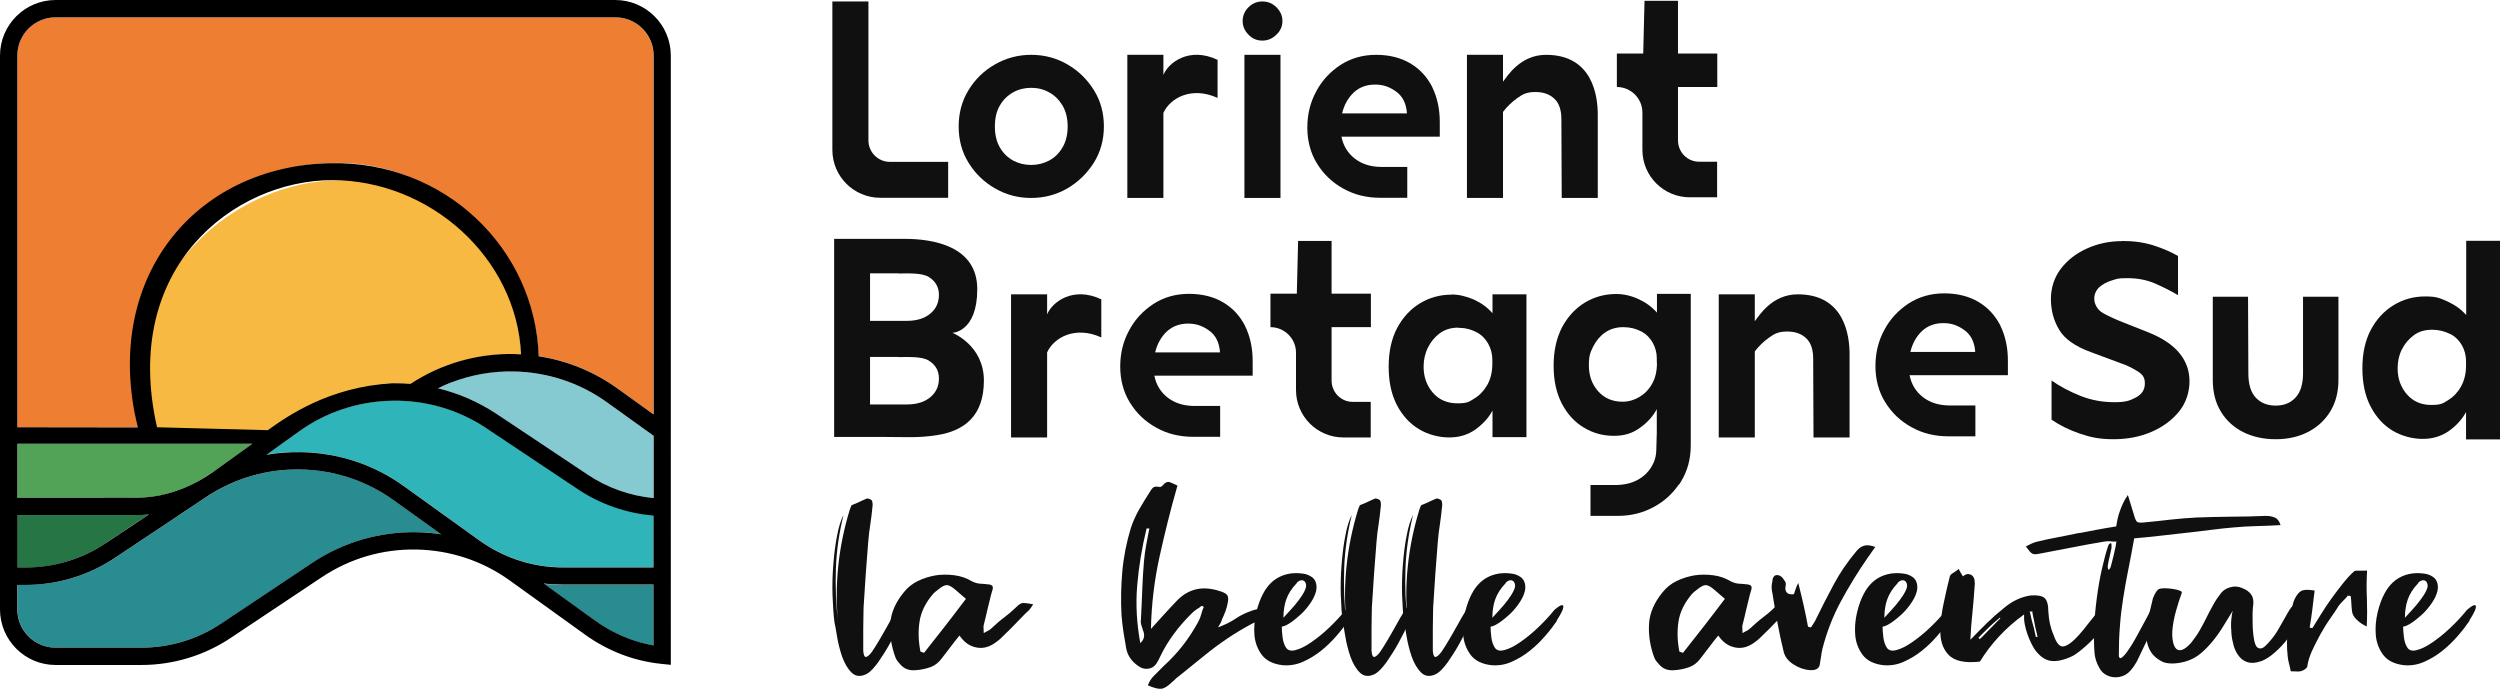
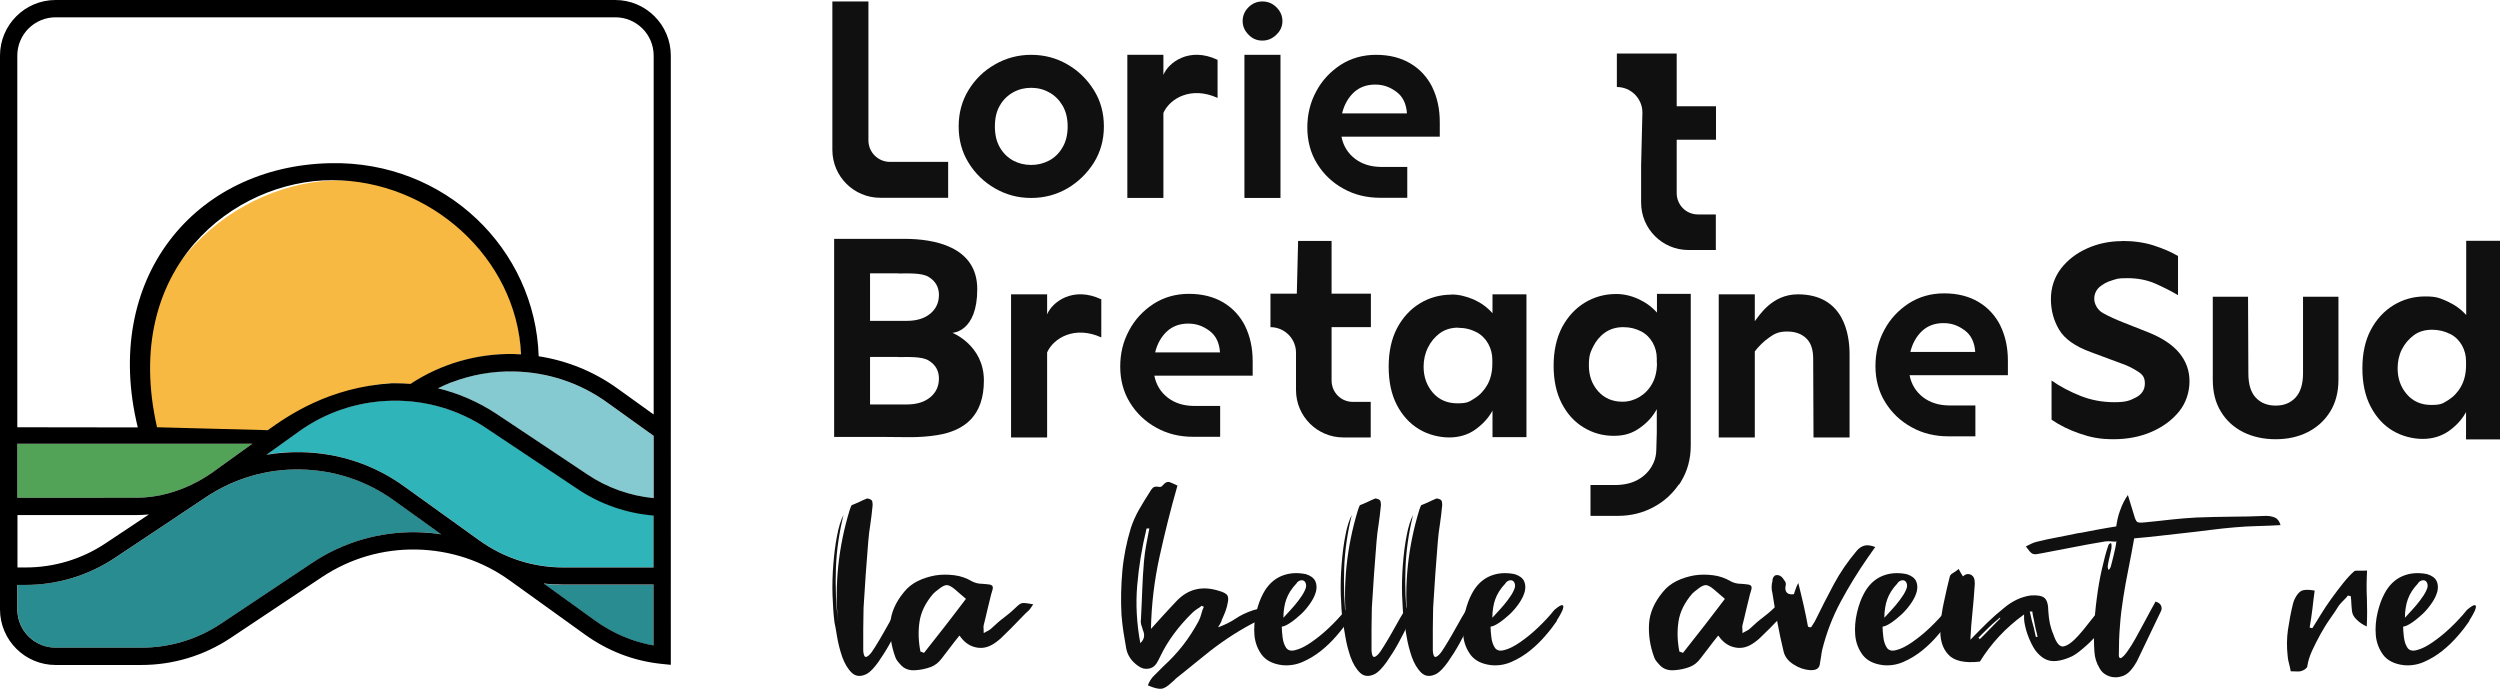
<svg xmlns="http://www.w3.org/2000/svg" version="1.1" viewBox="0 0 1545.9 425.9">
  <defs>
    <style>
      .cls-1 {
        fill: #ee7e32;
      }

      .cls-2 {
        fill: #f8b942;
      }

      .cls-3 {
        fill: #2fb4ba;
      }

      .cls-4 {
        fill: #267545;
      }

      .cls-5 {
        fill: #288c91;
      }

      .cls-6 {
        fill: #52a258;
      }

      .cls-7 {
        fill: #101010;
      }

      .cls-8 {
        fill: #84cad0;
      }
    </style>
  </defs>
  <g>
    <g id="Calque_1">
      <g>
        <g>
          <path class="cls-7" d="M557.2,373.4c1.6-.8,2.6-.6,3.1.6.5,1.2.6,2,.5,2.4-1,2-2.4,5-4.2,9-1.8,4-3.9,8.1-6.2,12.3-2.3,4.2-4.8,8.1-7.3,11.7-2.6,3.6-4.9,6-6.9,7.2-3.8,2-7,1.8-9.5-.6-2.5-2.4-4.4-5.7-5.9-9.8-1.4-4.1-2.5-8.3-3.2-12.6-.7-4.3-1.2-7.2-1.6-8.8-.6-4.9-1-10.5-1.2-16.8-.2-6.4,0-12.7.5-19s1.2-12.2,2.3-17.7c1-5.5,2.4-9.8,4-12.9-2.7,11-4.3,21.9-4.7,32.9-.4,11,0,22.1,1.3,33.5-2.2-23.3.2-46.4,7.2-69.4.2-.7.4-1.2.6-1.7.2-.5.4-.9.6-1.3,1.8-.7,3.4-1.4,4.9-2.1,1.5-.7,3.1-1.5,4.7-2.1,1.9.3,3,.9,3.2,1.9.2,1,.3,2.1.1,3.3-.3,3.5-.8,7.1-1.3,10.7-.6,3.6-1,7.1-1.3,10.7-1.1,13.4-2.1,27.1-2.9,41,0,1.8,0,3.8-.1,6.1,0,2.3-.1,4.7-.1,7.1v13.4c.2,2.7.8,4,1.8,3.8,1-.2,2.2-1.3,3.6-3.2,1.4-2,2.9-4.5,4.7-7.5,1.8-3,3.5-6.1,5.2-9.1s3.2-5.8,4.7-8.1c1.4-2.4,2.6-3.9,3.6-4.6Z" />
          <path class="cls-7" d="M593.2,393.1c-2.1,2.6-4,5-5.7,7.3-1.8,2.3-3.5,4.6-5.3,6.9-1.8,2.4-4,4.2-6.8,5.2-2.8,1-5.8,1.7-9,1.9-4.2.4-7.4-.8-9.8-3.7-.6-.7-1.2-1.3-1.7-2-.5-.7-.9-1.4-1.2-2.2-2.6-7-3.6-13.9-3.2-20.7.4-6.8,3.2-13.3,8.5-19.7,2.2-2.8,5.1-5.1,8.5-6.8,3.4-1.7,7.1-2.8,10.9-3.5,3.8-.6,7.7-.6,11.7-.1,4,.5,7.6,1.8,10.8,3.7,2.1,1.1,4.2,1.6,6.5,1.6,1.8.1,3.1.3,4.1.4,1,.1,1.6.4,2,.8.4.4.5,1,.4,1.8-.2.8-.5,2-1,3.5-.8,3.1-1.6,6.3-2.3,9.4-.7,3.2-1.5,6.4-2.3,9.6-.2.7-.2,1.4-.1,2.1,0,.7.1,1.7.1,2.9,1.1-.7,2.1-1.2,2.9-1.6.8-.4,1.4-.9,1.9-1.4,1.6-1.5,3-2.7,4.2-3.8,1.2-1,2.4-2,3.5-2.8,1.1-.9,2.2-1.8,3.4-2.7,1.1-.9,2.5-2.2,4.1-3.7,1.6-1.6,2.9-2.5,4-2.6,1-.1,3.2.1,6.6.8-.5.7-.9,1.3-1.3,1.9-.4.6-.8,1.2-1.3,1.7-1.8,1.6-3.2,3-4.4,4.3-1.2,1.2-2.4,2.4-3.5,3.6-1.1,1.2-2.3,2.3-3.5,3.6-1.2,1.2-2.7,2.6-4.4,4.3-1.9,2-4,3.7-6.2,5.1-3.7,2.3-7.4,3-11.3,2-3.8-.9-7-3.3-9.6-7.1ZM569.2,402.9c.3.1.7.3,1.1.4.4.1.8.3,1.1.4,4.5-5.7,8.9-11.3,13.2-16.8,4.3-5.5,8.5-11.1,12.7-16.6-1.3-1.1-2.4-2.1-3.5-3-1-.9-2-1.8-3-2.6-2.2-1.9-4-2.9-5.3-2.9-1.3,0-3,.8-5.3,2.7-1.1.8-2.2,1.7-3.1,2.6-4.8,5.6-7.6,11.3-8.5,17.3-.9,6-.7,12.2.6,18.7Z" />
          <path class="cls-7" d="M728,300.6c-4.2,14.6-7.8,29.2-11,43.7-3.2,14.6-5,29.4-5.3,44.6,2.6-2.8,5.1-5.7,7.7-8.5,2.6-2.8,5.2-5.7,7.9-8.5,7.2-7.7,16-9.9,26.6-6.5,2.4.7,4,1.5,4.8,2.4.8.9,1,2.6.5,4.9-.3,1.8-.8,3.5-1.4,5.2-.6,1.7-1.4,3.4-2.2,5.2-.3,1.1-.6,1.8-.8,2.1-.2.3-.8,1.3-1.6,2.7,4.2-1.5,7.8-3.3,10.9-5.4,3.1-2.1,6.7-3.8,10.9-5.2,1.3-.4,2.8-.7,4.4-1,1.7-.3,3.3-.4,4.8-.3,1.5,0,2.8.3,4,.8,1.1.5,1.8,1.1,2.2,1.9-.8.4-1.5.7-2,.9-.6.2-1.1.4-1.6.7-5.8,2-11.3,4.5-16.5,7.5-5.3,3-10.3,6.2-15.1,9.6-4.8,3.4-9.5,7.1-14.1,10.9-4.6,3.8-9.3,7.5-13.9,11.2-.5.5-1,1-1.4,1.4-.5.4-1,.8-1.4,1.2-2.4,2.3-4.5,3.6-6.3,3.8-1.8.2-4.6-.5-8.3-2.1.8-2.3,2.1-4.4,4-6.2,1.8-1.8,3.7-3.7,5.6-5.6,4.5-4.1,8.5-8.4,12.1-13,3.6-4.6,6.7-9.5,9.5-14.6.8-1.5,1.4-3,1.8-4.6.4-1.6.9-3.1,1.6-4.6l-1.4-.6c-.8.7-1.7,1.4-2.8,2-1,.7-2,1.4-2.8,2.2-8.6,8.4-15.3,17.4-19.9,27-.8,1.8-1.6,3.2-2.4,4.5-1.3,1.9-3,3-5.2,3.2-2.2.3-4.2-.3-6.2-1.8-4-2.8-6.5-6.4-7.3-10.8-.6-3.4-1.2-6.8-1.7-10.1s-.9-6.8-1.2-10.4c-.5-9.1-.3-18.1.5-27.1.8-9,2.6-18,5.3-26.9,1.3-3.9,3-7.7,5.1-11.4s4.3-7.2,6.6-10.8c.5-.9,1.1-1.8,1.8-2.5.7-.7,1.9-1,3.5-.7,1.1.3,2,0,2.6-.8,1.6-1.9,3.1-2.6,4.6-2,1.4.5,3,1.3,4.8,2.2ZM705.2,397.6c1.3-1.2,2-2.5,2.2-3.8.2-1.3,0-2.7-.7-4.2-.3-1.1-.6-2.2-1-3.2-.3-1.1-.4-2.2-.2-3.2.3-6.1.6-12.1.8-18.1.2-6,.6-12,1.1-18.1.3-3.5.8-6.9,1.4-10.2.6-3.3,1.3-6.7,1.9-10h-1.7c-2.9,11.8-4.8,23.5-5.8,35.2-1,11.7-.3,23.6,1.9,35.6Z" />
          <path class="cls-7" d="M833.7,383.8c-1.9,2.8-4.3,6-7.2,9.3-2.9,3.4-6.1,6.5-9.6,9.3-3.5,2.8-7.3,5.1-11.4,6.9-4.1,1.8-8.3,2.4-12.6,2-5.7-.7-9.9-2.8-12.6-6.3-2.6-3.5-4.2-7.6-4.6-12.2-.4-4.6,0-9.3,1.1-14,1.1-4.7,2.6-8.7,4.3-11.8,2.7-5.1,6.4-8.7,11-10.7,4.6-2,9.7-2.4,15.3-1.3,3,.9,5,2.4,5.9,4.3.9,1.9,1,4,.5,6.3-.6,2.3-1.7,4.7-3.4,7.2-1.7,2.5-3.6,4.8-5.7,6.8-2.2,2-4.3,3.8-6.5,5.3-2.2,1.5-4,2.4-5.6,2.6,0,1.9.2,4.1.5,6.6.3,2.5,1,4.5,1.9,6,1.1,2,3.1,2.7,6,1.9,2.9-.7,6.1-2.3,9.6-4.7,3.5-2.4,7.2-5.3,11-8.9,3.8-3.6,7.3-7.3,10.5-11.3,2.4-2,4-3,4.7-2.9.7,0,1,.6.7,1.7-.2,1.1-.8,2.4-1.7,4-.9,1.6-1.6,2.8-2.3,3.8ZM802,360.4c-1.8,1.9-3.2,3.7-4.2,5.3-1,1.6-1.8,3.2-2.4,4.9-.6,1.6-1,3.3-1.3,5.2-.3,1.8-.5,3.9-.5,6.2,1.1-1.2,2.6-2.8,4.4-4.8,1.8-2,3.6-4,5.1-6.1,1.6-2.1,2.9-4.1,3.8-6.1,1-2,1-3.6.2-5-.5-.8-1.2-1.2-2.2-1.2s-2,.5-3.1,1.6Z" />
          <path class="cls-7" d="M871.5,373.4c1.6-.8,2.6-.6,3.1.6.5,1.2.6,2,.5,2.4-1,2-2.4,5-4.2,9-1.8,4-3.9,8.1-6.2,12.3-2.3,4.2-4.8,8.1-7.3,11.7-2.6,3.6-4.9,6-6.9,7.2-3.8,2-7,1.8-9.5-.6-2.5-2.4-4.4-5.7-5.9-9.8-1.4-4.1-2.5-8.3-3.2-12.6-.7-4.3-1.2-7.2-1.6-8.8-.6-4.9-1-10.5-1.2-16.8-.2-6.4,0-12.7.5-19,.5-6.3,1.2-12.2,2.3-17.7,1-5.5,2.4-9.8,4-12.9-2.7,11-4.3,21.9-4.7,32.9-.4,11,0,22.1,1.3,33.5-2.2-23.3.2-46.4,7.2-69.4.2-.7.4-1.2.6-1.7.2-.5.4-.9.6-1.3,1.8-.7,3.4-1.4,4.9-2.1,1.5-.7,3.1-1.5,4.7-2.1,1.9.3,3,.9,3.2,1.9.2,1,.3,2.1.1,3.3-.3,3.5-.8,7.1-1.3,10.7-.6,3.6-1,7.1-1.3,10.7-1.1,13.4-2.1,27.1-2.9,41,0,1.8,0,3.8-.1,6.1,0,2.3-.1,4.7-.1,7.1v13.4c.2,2.7.8,4,1.8,3.8,1-.2,2.2-1.3,3.6-3.2,1.4-2,2.9-4.5,4.7-7.5,1.8-3,3.5-6.1,5.2-9.1s3.2-5.8,4.7-8.1c1.4-2.4,2.6-3.9,3.6-4.6Z" />
          <path class="cls-7" d="M909.4,373.4c1.6-.8,2.6-.6,3.1.6.5,1.2.6,2,.5,2.4-1,2-2.4,5-4.2,9-1.8,4-3.9,8.1-6.2,12.3-2.3,4.2-4.8,8.1-7.3,11.7-2.6,3.6-4.9,6-6.9,7.2-3.8,2-7,1.8-9.5-.6-2.5-2.4-4.4-5.7-5.9-9.8-1.4-4.1-2.5-8.3-3.2-12.6-.7-4.3-1.2-7.2-1.6-8.8-.6-4.9-1-10.5-1.2-16.8-.2-6.4,0-12.7.5-19,.5-6.3,1.2-12.2,2.3-17.7,1-5.5,2.4-9.8,4-12.9-2.7,11-4.3,21.9-4.7,32.9-.4,11,0,22.1,1.3,33.5-2.2-23.3.2-46.4,7.2-69.4.2-.7.4-1.2.6-1.7.2-.5.4-.9.6-1.3,1.8-.7,3.4-1.4,4.9-2.1,1.5-.7,3.1-1.5,4.7-2.1,1.9.3,3,.9,3.2,1.9.2,1,.3,2.1.1,3.3-.3,3.5-.8,7.1-1.3,10.7-.6,3.6-1,7.1-1.3,10.7-1.1,13.4-2.1,27.1-2.9,41,0,1.8,0,3.8-.1,6.1,0,2.3-.1,4.7-.1,7.1v13.4c.2,2.7.8,4,1.8,3.8,1-.2,2.2-1.3,3.6-3.2,1.4-2,2.9-4.5,4.7-7.5,1.8-3,3.5-6.1,5.2-9.1s3.2-5.8,4.7-8.1c1.4-2.4,2.6-3.9,3.6-4.6Z" />
          <path class="cls-7" d="M962.8,383.8c-1.9,2.8-4.3,6-7.2,9.3-2.9,3.4-6.1,6.5-9.6,9.3-3.5,2.8-7.3,5.1-11.4,6.9-4.1,1.8-8.3,2.4-12.6,2-5.7-.7-9.9-2.8-12.6-6.3-2.6-3.5-4.2-7.6-4.6-12.2-.4-4.6,0-9.3,1.1-14,1.1-4.7,2.6-8.7,4.3-11.8,2.7-5.1,6.4-8.7,11-10.7,4.6-2,9.7-2.4,15.3-1.3,3,.9,5,2.4,5.9,4.3.9,1.9,1,4,.5,6.3-.6,2.3-1.7,4.7-3.4,7.2-1.7,2.5-3.6,4.8-5.7,6.8-2.2,2-4.3,3.8-6.5,5.3-2.2,1.5-4,2.4-5.6,2.6,0,1.9.2,4.1.5,6.6.3,2.5,1,4.5,1.9,6,1.1,2,3.1,2.7,6,1.9,2.9-.7,6.1-2.3,9.6-4.7,3.5-2.4,7.2-5.3,11-8.9,3.8-3.6,7.3-7.3,10.5-11.3,2.4-2,4-3,4.7-2.9.7,0,1,.6.7,1.7-.2,1.1-.8,2.4-1.7,4-.9,1.6-1.6,2.8-2.3,3.8ZM931.2,360.4c-1.8,1.9-3.2,3.7-4.2,5.3-1,1.6-1.8,3.2-2.4,4.9-.6,1.6-1,3.3-1.3,5.2-.3,1.8-.5,3.9-.5,6.2,1.1-1.2,2.6-2.8,4.4-4.8,1.8-2,3.6-4,5.1-6.1,1.6-2.1,2.9-4.1,3.8-6.1,1-2,1-3.6.2-5-.5-.8-1.2-1.2-2.2-1.2s-2,.5-3.1,1.6Z" />
          <path class="cls-7" d="M1062.4,393.1c-2.1,2.6-4,5-5.7,7.3-1.8,2.3-3.5,4.6-5.3,6.9-1.8,2.4-4,4.2-6.8,5.2-2.8,1-5.8,1.7-9,1.9-4.2.4-7.4-.8-9.8-3.7-.6-.7-1.2-1.3-1.7-2-.5-.7-.9-1.4-1.2-2.2-2.6-7-3.6-13.9-3.2-20.7.4-6.8,3.2-13.3,8.5-19.7,2.2-2.8,5.1-5.1,8.5-6.8,3.4-1.7,7.1-2.8,10.9-3.5,3.8-.6,7.7-.6,11.7-.1,4,.5,7.6,1.8,10.8,3.7,2.1,1.1,4.2,1.6,6.5,1.6,1.8.1,3.1.3,4.1.4,1,.1,1.6.4,2,.8.4.4.5,1,.4,1.8-.2.8-.5,2-1,3.5-.8,3.1-1.6,6.3-2.3,9.4-.7,3.2-1.5,6.4-2.3,9.6-.2.7-.2,1.4-.1,2.1,0,.7.1,1.7.1,2.9,1.1-.7,2.1-1.2,2.9-1.6.8-.4,1.4-.9,1.9-1.4,1.6-1.5,3-2.7,4.2-3.8,1.2-1,2.4-2,3.5-2.8,1.1-.9,2.2-1.8,3.4-2.7,1.1-.9,2.5-2.2,4.1-3.7,1.6-1.6,2.9-2.5,4-2.6,1-.1,3.2.1,6.6.8-.5.7-.9,1.3-1.3,1.9-.4.6-.8,1.2-1.3,1.7-1.8,1.6-3.2,3-4.4,4.3-1.2,1.2-2.4,2.4-3.5,3.6-1.1,1.2-2.3,2.3-3.5,3.6-1.2,1.2-2.7,2.6-4.4,4.3-1.9,2-4,3.7-6.2,5.1-3.7,2.3-7.4,3-11.3,2-3.8-.9-7-3.3-9.6-7.1ZM1038.5,402.9c.3.1.7.3,1.1.4.4.1.8.3,1.1.4,4.5-5.7,8.9-11.3,13.2-16.8,4.3-5.5,8.5-11.1,12.7-16.6-1.3-1.1-2.4-2.1-3.5-3-1-.9-2-1.8-3-2.6-2.2-1.9-4-2.9-5.3-2.9-1.3,0-3,.8-5.3,2.7-1.1.8-2.2,1.7-3.1,2.6-4.8,5.6-7.6,11.3-8.5,17.3-.9,6-.7,12.2.6,18.7Z" />
          <path class="cls-7" d="M1159.4,338.5c-.8,1.1-1.5,2.1-2.2,3.1-.6,1-1.3,1.9-1.9,2.7-6.4,9.2-12.1,18.5-17.1,27.8-5,9.3-8.8,19.2-11.4,29.6-.3,1.5-.6,2.9-.7,4.2-.2,1.3-.4,2.7-.7,4.2-.2,3.1-2.2,4.5-6.2,4.3-3.7-.3-7.1-1.5-10.4-3.7-3.3-2.2-5.2-4.8-5.9-7.9-1.4-5.8-2.7-11.7-3.8-17.8-1.1-6-2.2-12.1-3.1-18.2-.3-1.1-.5-2.3-.5-3.7s.2-2.6.5-3.7c0-1.2.3-2.2,1-3,.6-.8,1.7-1,3.1-.6.8.3,1.6.8,2.3,1.7.7.9,1.2,1.7,1.6,2.3.3.7.4,1.4.2,2.2-.2.8-.2,1.6-.2,2.2.3,2.6,2.1,3.7,5.3,3.2.3-.9.6-2,1-3,.3-1.1.9-2.4,1.7-3.9,1.3,5.1,2.4,9.9,3.4,14.2,1,4.3,1.8,8.6,2.6,12.8.5.3,1.1.4,1.9.4.5-.8,1-1.6,1.4-2.2.5-.7.9-1.4,1.2-2,3.7-7.6,7.5-15,11.4-22.3,3.9-7.3,8.7-14.3,14.3-20.9,1.4-1.6,3-2.7,4.7-3.1,1.7-.5,4-.2,6.8.9Z" />
          <path class="cls-7" d="M1205.2,383.8c-1.9,2.8-4.3,6-7.2,9.3-2.9,3.4-6.1,6.5-9.6,9.3-3.5,2.8-7.3,5.1-11.4,6.9-4.1,1.8-8.3,2.4-12.6,2-5.7-.7-9.9-2.8-12.6-6.3-2.6-3.5-4.2-7.6-4.6-12.2-.4-4.6,0-9.3,1.1-14,1.1-4.7,2.6-8.7,4.3-11.8,2.7-5.1,6.4-8.7,11-10.7,4.6-2,9.7-2.4,15.3-1.3,3,.9,5,2.4,5.9,4.3.9,1.9,1,4,.5,6.3-.6,2.3-1.7,4.7-3.4,7.2-1.7,2.5-3.6,4.8-5.7,6.8-2.2,2-4.3,3.8-6.5,5.3-2.2,1.5-4,2.4-5.6,2.6,0,1.9.2,4.1.5,6.6.3,2.5,1,4.5,1.9,6,1.1,2,3.1,2.7,6,1.9,2.9-.7,6.1-2.3,9.6-4.7,3.5-2.4,7.2-5.3,11-8.9,3.8-3.6,7.3-7.3,10.5-11.3,2.4-2,4-3,4.7-2.9.7,0,1,.6.7,1.7-.2,1.1-.8,2.4-1.7,4-.9,1.6-1.6,2.8-2.3,3.8ZM1173.6,360.4c-1.8,1.9-3.2,3.7-4.2,5.3-1,1.6-1.8,3.2-2.4,4.9-.6,1.6-1,3.3-1.3,5.2-.3,1.8-.5,3.9-.5,6.2,1.1-1.2,2.6-2.8,4.4-4.8,1.8-2,3.6-4,5.1-6.1,1.6-2.1,2.9-4.1,3.8-6.1,1-2,1-3.6.2-5-.5-.8-1.2-1.2-2.2-1.2s-2,.5-3.1,1.6Z" />
          <path class="cls-7" d="M1251.4,380.1c-11.2,8.1-20.2,17.8-27.1,29-9.4,1.1-16-.4-19.6-4.4-3.7-4-5.3-9.6-4.8-16.9.3-5.3,1-10.6,2.2-15.8,1.1-5.3,2.3-10.5,3.6-15.6.2-.7.8-1.4,2-2.1,1.2-.7,2.4-1.6,3.5-2.5.3.7.7,1.5,1.2,2.3.5.9,1,1.7,1.4,2.3,1.3-1.1,2.4-1.6,3.5-1.4,1,.1,1.8.5,2.3,1,.8.7,1.3,1.7,1.4,3,.2,1.4.2,2.6,0,3.9-.3,5.1-.8,10.4-1.3,15.6-.6,5.3-1,11-1.3,17.1,3.7-3.8,7.1-7.3,10.4-10.5,3.3-3.2,6.7-6.2,10.2-9,5.3-4.5,10.9-7.1,16.8-7.9,4.2-.3,7,.3,8.5,1.6,1.5,1.4,2.3,4.1,2.3,8.3.2,2.8.5,5.4,1,7.6.5,2.2,1.2,4.5,2.2,6.8,1.8,5.3,3.9,7.7,6.3,7.2,2.5-.5,5.5-2.7,9.2-6.8,2.1-2.3,4.1-4.8,6.1-7.4,2-2.6,4-5.1,5.9-7.4.8-.9,1.7-1.9,2.8-2.9,1-1,2.1-1.7,3.1-2.1,1-.4,2-.4,3,0,1,.4,1.9,1.4,2.9,3-1,2.3-2.6,5-5,8s-5,6.1-7.8,9c-2.8,3-5.6,5.7-8.4,8-2.8,2.4-5.1,4-6.8,4.8-5,2.3-9.2,3.2-12.7,2.8-3.5-.4-6.8-2.6-9.8-6.5-.8-1.1-1.6-2.5-2.5-4.3-.9-1.8-1.7-3.7-2.4-5.7-.7-2-1.3-4.1-1.7-6.3-.4-2.2-.5-4.1-.4-5.9ZM1223.1,394.5c.6,0,1,.3,1,.8.2-.1.9-.8,2.2-2.1,1.3-1.3,2.6-2.7,4.1-4.2,1.4-1.5,2.8-2.9,4.1-4.2,1.3-1.3,2.1-2.1,2.4-2.3-.2-.1-.2-.3-.1-.4,0-.1,0-.2-.1-.2-.3.3-1.2,1-2.5,2.1-1.4,1.2-2.8,2.4-4.3,3.9-1.5,1.4-2.9,2.8-4.2,4.1-1.3,1.3-2.1,2.1-2.4,2.5ZM1256.7,378.1c-.3,0-.6,0-.8.1-.2,0-.5,0-.8-.1.2.5.4,1.6.7,3,.3,1.5.7,3.1,1.2,4.8.5,1.7.9,3.3,1.2,4.9.3,1.6.6,2.6.7,3.1.2,0,.3,0,.4-.1,0,0,.3,0,.6.1,0-.5-.2-1.6-.6-3-.4-1.5-.8-3.1-1.1-4.8-.3-1.7-.6-3.3-1-4.9-.3-1.6-.5-2.6-.5-3.1Z" />
          <path class="cls-7" d="M1309.1,334.9c-1.8,0-3.2,0-4.4-.2-1.2-.1-2.4,0-3.5.2-6.5,1.1-13,2.2-19.3,3.5-6.3,1.2-12.7,2.4-19.3,3.7-1.4.3-2.6.5-3.4.6-.8.1-1.5,0-2.2-.2-.6-.3-1.3-.8-1.9-1.5-.6-.7-1.4-1.8-2.4-3.1,1.1-.5,2.2-1.1,3.2-1.6,1-.5,2.1-.9,3.2-1.2,4.3-1.1,8.6-2,12.9-2.8,4.3-.8,8.6-1.7,12.9-2.6,1.3-.1,2.9-.4,4.8-.8s4-.8,6.2-1.2c2.2-.4,4.5-.8,6.7-1.2,2.2-.4,4.2-.7,6-1,.2-1.2.4-2.7.8-4.5.4-1.8.9-3.6,1.6-5.4.6-1.8,1.4-3.6,2.2-5.2.8-1.6,1.7-3,2.6-4.3l3.8,12.4c.6,2.3,1.3,3.7,1.9,4.2.6.5,2.2.6,4.8.3,5.4-.5,10.8-1.1,16-1.7,5.3-.6,10.6-1,16-1.3,7.2-.3,14.3-.4,21.4-.5,7.1,0,14.3-.2,21.4-.5,2.2,0,4.2.4,5.7,1.1,1.6.7,2.7,2.3,3.4,4.6-4.8.3-9.6.5-14.4.6-4.8.1-9.5.4-14.1.8-4.6.4-9.6.9-14.9,1.6-5.3.7-10.6,1.3-16,1.9-5.4.6-10.8,1.2-16,1.8-5.3.6-10.3,1.1-15.1,1.5-1.3,7.2-2.5,13.7-3.7,19.6-1.2,5.9-2.2,11.6-3.1,17.3-.9,5.6-1.6,11.3-2,17.1-.5,5.8-.7,12-.7,18.8.3,1.4,1,1.6,2,.8,1-.8,2.3-2.2,3.7-4.3,1.4-2,3-4.5,4.6-7.4,1.6-2.9,3.2-5.9,4.8-8.8,1.6-3,3.1-5.7,4.4-8.2,1.4-2.5,2.4-4.4,3.2-5.8,1.8.5,2.9,1.4,3.4,2.5.5,1.2.5,2.3,0,3.3l-14.9,31.1c-1.1,2-2.3,3.8-3.6,5.3-1.3,1.6-2.8,2.8-4.6,3.6-1.8.7-3.6,1.1-5.4,1-1.8,0-3.6-.5-5.3-1.4-1.7-.9-3-2.1-4-3.8-2.1-3.4-3.2-6.9-3.4-10.6-.3-4.5-.4-9.6-.1-15.4.2-5.8.8-11.8,1.6-17.9.8-6.1,1.8-12,3.1-17.7,1.3-5.7,2.6-10.7,4.1-15,.3-.5.7-.9,1.2-1.1.5-.2.7.4.7,1.7s-.1,1.8-.4,3c-.2,1.2-.5,2.4-.8,3.7-.3,1.2-.6,2.4-.8,3.6-.2,1.2-.4,2.1-.4,2.7.2,1.4.4,1.9.7,1.7.3-.2.6-.6,1-1.3.2-.4.4-1.4.8-2.8.4-1.5.8-3.1,1.2-4.8.4-1.7.8-3.3,1.1-4.9.3-1.6.5-2.7.5-3.3Z" />
-           <path class="cls-7" d="M1349.1,366.7c-1.1,3-2.3,6.6-3.5,10.9-1.2,4.3-2,8.4-2.3,12.3-.2,2.7,0,5,.4,7,.4,2,1.1,3.4,2,4.3,1,.9,2.2,1.1,3.7.6,1.5-.5,3.3-1.9,5.4-4.2,2.1-2.6,3.9-5.2,5.4-7.8,1.5-2.6,2.9-5.3,4.2-7.9,1.3-2.6,2.6-5.2,4.1-7.8,1.4-2.6,3.1-5.1,5-7.5,1.3-1.6,3.2-2.8,5.7-3.5,2.6-.7,5-.5,7.4.6,2.4.9,4.2,2.2,5.4,3.9,1.2,1.6,1.6,3.8,1.3,6.5-.2.8-.3,2.6-.4,5.5,0,2.8,0,5.8.1,8.8.2,3,.5,5.9,1.1,8.4.6,2.6,1.6,3.9,3,4.1,1.1.3,2.3-.2,3.5-1.3,1.2-1.1,2.7-2.7,4.4-4.8,1.1-1.3,2.2-3,3.4-4.9,1.1-1.9,2.2-3.8,3.2-5.6,1-1.8,2-3.5,2.9-5.1.9-1.6,1.6-2.7,2.3-3.6,1.6-1.9,3.3-2.6,5.1-2.1,1.8.5,2.7,2,2.5,4.6-.5,2-1.6,4.6-3.5,7.7-1.8,3.1-4,6.2-6.3,9.2s-5,5.9-7.9,8.4c-2.9,2.6-5.6,4.3-8.1,5.3-3.4,1.2-6.1,1.5-8.4.9-2.2-.6-4.1-1.8-5.6-3.7-1.5-1.8-2.6-4-3.4-6.6-.7-2.6-1.2-5.2-1.4-7.9-.2-2.7-.3-5.3-.1-7.8.2-2.5.5-4.5,1-6-1.9,3.1-3.9,6.3-5.9,9.6-2,3.3-4.2,6.4-6.5,9.2-2.3,2.8-4.8,5.4-7.4,7.6-2.6,2.2-5.6,3.8-8.7,4.8-2.2.7-4.6,1.2-7.2,1.4s-4.8,0-6.9-.6c-4.1-1.8-7-4.3-8.7-7.6-1.7-3.3-2.4-6.9-2.1-10.9.2-3.5.7-7.1,1.5-10.7.9-3.6,1.7-7.1,2.5-10.5,1.3-3.2,2.5-5.1,3.8-5.7,1.3-.5,3.7-.6,7.3-.2,2.1.3,3.8.6,5.1,1.1,1.4.5,1.9.9,1.6,1.3Z" />
          <path class="cls-7" d="M1451.9,368.2c-.8,1.1-1.7,2.1-2.8,3.1-1,1-2,2.1-2.8,3.1-1.4,2.3-3.2,5-5.4,8.1-2.2,3.1-4.2,6.4-6.1,9.8s-3.6,6.9-5.2,10.3c-1.5,3.4-2.4,6.4-2.8,9.1,0,.7-.4,1.3-1.2,1.9-.8.6-1.6,1.1-2.4,1.3-.8.3-1.8.4-3,.3-1.2,0-2.4-.1-3.7-.1-.3-1.8-.7-3.4-1.1-4.9-.4-1.5-.7-3-.8-4.5-.6-5.5-.6-11,.2-16.4.8-5.4,1.8-10.8,3.1-16,.2-.5.3-1.1.5-1.6.2-.5.3-.9.5-1.2,1.3-2.7,2.7-4.4,4.3-5.2,1.6-.7,4.3-.8,8.1-.1-.5,3.8-1,7.6-1.4,11.4-.5,3.8-1,7.6-1.7,11.4.6.3,1.2.4,1.7.4,1.4-2.3,3.2-5.1,5.2-8.4,2-3.3,4.2-6.6,6.6-9.9,2.4-3.3,4.8-6.5,7.2-9.5s4.7-5.5,6.9-7.4c.3-.3,1.5-.4,3.6-.3,2.1,0,3.5,0,4.3-.1-.3,5.8-.4,11.6-.1,17.3.2,5.7.2,11.4-.1,17.3-2.4-1.1-4.5-2.5-6.2-4.2-1.8-1.7-2.7-3.4-2.9-5.2-.2-1.5-.3-3-.4-4.6,0-1.6-.2-3.1-.4-4.8-.5-.1-.8-.2-1.1-.2s-.5,0-.8-.2Z" />
          <path class="cls-7" d="M1527.1,383.8c-1.9,2.8-4.3,6-7.2,9.3-2.9,3.4-6.1,6.5-9.6,9.3-3.5,2.8-7.3,5.1-11.4,6.9-4.1,1.8-8.3,2.4-12.6,2-5.7-.7-9.9-2.8-12.6-6.3-2.6-3.5-4.2-7.6-4.6-12.2-.4-4.6,0-9.3,1.1-14,1.1-4.7,2.6-8.7,4.3-11.8,2.7-5.1,6.4-8.7,11-10.7,4.6-2,9.7-2.4,15.3-1.3,3,.9,5,2.4,5.9,4.3.9,1.9,1,4,.5,6.3-.6,2.3-1.7,4.7-3.4,7.2-1.7,2.5-3.6,4.8-5.7,6.8-2.2,2-4.3,3.8-6.5,5.3-2.2,1.5-4,2.4-5.6,2.6,0,1.9.2,4.1.5,6.6.3,2.5,1,4.5,1.9,6,1.1,2,3.1,2.7,6,1.9,2.9-.7,6.1-2.3,9.6-4.7,3.5-2.4,7.2-5.3,11-8.9,3.8-3.6,7.3-7.3,10.5-11.3,2.4-2,4-3,4.7-2.9.7,0,1,.6.7,1.7-.2,1.1-.8,2.4-1.7,4-.9,1.6-1.6,2.8-2.3,3.8ZM1495.5,360.4c-1.8,1.9-3.2,3.7-4.2,5.3-1,1.6-1.8,3.2-2.4,4.9-.6,1.6-1,3.3-1.3,5.2-.3,1.8-.5,3.9-.5,6.2,1.1-1.2,2.6-2.8,4.4-4.8,1.8-2,3.6-4,5.1-6.1,1.6-2.1,2.9-4.1,3.8-6.1,1-2,1-3.6.2-5-.5-.8-1.2-1.2-2.2-1.2s-2,.5-3.1,1.6Z" />
        </g>
        <g>
-           <path class="cls-7" d="M929.4,33.9v16.6c2.7-3.4,10.6-16.6,26.6-16.6,28.9,0,32,25.5,32,37v51.5h-22.3l-.2-48.7c0-5.6-1.4-9.9-4.3-12.6-2.9-2.8-6.8-4.2-11.8-4.2s-7.7,1.2-11.1,3.7c-3.4,2.4-6.4,5.3-8.9,8.6v53.2h-22.3V33.9h22.3Z" />
-           <path class="cls-7" d="M1015.6,69.6c0-8.7-7.1-15.8-15.8-15.8h0v-20.7h16.3l.8-32.6h20.7v32.6h24.3v20.7h-24.3v33c0,7.3,5.8,13.2,13.1,13.2h11.1v22h-16.9c-16.2,0-29.3-13.1-29.3-29.3v-23Z" />
+           <path class="cls-7" d="M1015.6,69.6c0-8.7-7.1-15.8-15.8-15.8h0v-20.7h16.3h20.7v32.6h24.3v20.7h-24.3v33c0,7.3,5.8,13.2,13.1,13.2h11.1v22h-16.9c-16.2,0-29.3-13.1-29.3-29.3v-23Z" />
          <path class="cls-7" d="M885.7,53.9c-3.2-6.3-7.7-11.2-13.6-14.7-5.9-3.5-13-5.3-21.2-5.3s-15.5,2.1-21.9,6.2c-6.4,4.2-11.5,9.6-15.1,16.4-3.7,6.8-5.5,14.2-5.5,22.4s2,15.9,6.1,22.4c4,6.5,9.5,11.7,16.3,15.4,6.8,3.8,14.4,5.6,22.7,5.6h16.7v-19.1c0,0-15.6,0-15.6,0-.1,0-.2,0-.4,0s-.2,0-.3,0h-.3c-6.2-.1-11.5-1.8-15.8-5.1-4.4-3.4-7.2-8-8.3-13.6h60.8v-9c0-8.2-1.6-15.4-4.7-21.7ZM829.9,70.1c1.3-5.4,3.8-9.7,7.3-13,3.5-3.2,7.9-4.8,13.1-4.8s9.1,1.5,13.1,4.4c4,2.9,6.2,7.4,6.6,13.4h-40.2Z" />
          <path class="cls-7" d="M752.8,60.5c-16.1-7.3-29.3.2-33.4,9.3v52.6h-22.3V33.9h22.3v12.4c3.1-7.6,16-17.6,33.5-9.3v23.5Z" />
          <path class="cls-7" d="M586.4,100.1h-36.1c-7.3,0-13.3-5.9-13.3-13.3V.9h-22.3v91.8c0,16.4,13.3,29.6,29.6,29.6h42s0-22.3,0-22.3Z" />
          <path class="cls-7" d="M637.6,33.9c8.2,0,15.7,2,22.4,5.9,6.8,3.9,12.2,9.2,16.4,15.9,4.2,6.7,6.2,14.2,6.2,22.5s-2.1,15.8-6.2,22.4c-4.2,6.6-9.6,11.9-16.4,15.9-6.8,3.9-14.2,5.9-22.4,5.9s-15.5-2-22.3-5.9c-6.8-3.9-12.3-9.2-16.4-15.9-4.1-6.6-6.1-14.1-6.1-22.4s2-15.8,6.1-22.5c4.1-6.7,9.5-12,16.4-15.9,6.8-3.9,14.3-5.9,22.3-5.9ZM637.6,54.3c-4,0-7.7.9-11.1,2.8-3.4,1.9-6.2,4.6-8.2,8.1-2.1,3.5-3.1,7.9-3.1,13s1,9.4,3.1,13c2,3.5,4.8,6.2,8.2,8.1,3.4,1.8,7.1,2.7,11.1,2.7s7.7-.9,11.1-2.7c3.4-1.8,6.2-4.5,8.3-8.1,2.1-3.5,3.2-7.9,3.2-13s-1.1-9.4-3.2-13c-2.1-3.5-4.9-6.3-8.3-8.1-3.4-1.9-7.1-2.8-11.1-2.8Z" />
          <g>
            <path class="cls-7" d="M791.8,33.9v88.5h-22.3V52.8h0v-18.9h22.3Z" />
            <path class="cls-7" d="M780.6.9c3.4,0,6.3,1.2,8.7,3.6,2.4,2.4,3.7,5.2,3.7,8.5s-1.2,6-3.7,8.4c-2.4,2.4-5.3,3.7-8.7,3.7s-6.3-1.2-8.6-3.7c-2.4-2.4-3.6-5.2-3.6-8.4s1.2-6.1,3.6-8.5c2.4-2.4,5.3-3.6,8.6-3.6Z" />
          </g>
          <path class="cls-7" d="M897.5,182.1c4.5,0,9.1,1.1,13.8,3.1,4.6,2.1,8.5,4.9,11.6,8.5v-11.7s21,0,21,0v88.3s-21,0-21,0v-16.4c-2.4,4.5-6,8.4-10.6,11.7-4.6,3.3-10.1,4.9-16.2,4.9s-13-1.7-18.6-5.1c-5.7-3.4-10.3-8.4-13.7-14.9-3.4-6.5-5.1-14.4-5.1-23.7s1.7-17.2,5.2-23.9c3.5-6.6,8.2-11.7,14.1-15.3,5.9-3.6,12.5-5.4,19.6-5.4ZM901.8,202.6c-4.4,0-8.2,1.1-11.4,3.4-3.1,2.3-5.6,5.2-7.4,8.9-1.8,3.6-2.7,7.6-2.7,11.8,0,6.3,1.9,11.7,5.7,16.1,3.8,4.4,8.9,6.6,15.2,6.6s7.3-1,10.5-3c3.3-2,5.9-4.8,8-8.4,2-3.6,3.1-7.9,3.1-13v-2.6c0-6.9-3.5-13.6-9.6-16.9,0,0,0,0-.1,0-3.5-1.9-7.3-2.8-11.4-2.8Z" />
          <path class="cls-7" d="M1312.2,149c7.2,0,13.7.9,19.6,2.8,5.9,1.9,10.9,4.1,15,6.5v24.2c-4.4-2.6-9.2-5-14.2-7.2-5.1-2.2-10.8-3.3-17.2-3.3s-6.4.5-9.5,1.4c-3.1.9-5.7,2.4-7.8,4.2-2,1.9-3.1,4.3-3.1,7.2s1.8,6.8,5.4,8.8c3.6,2,8,4,13.1,6l15.2,6c8.6,3.5,15,7.8,19.1,12.9,4.1,5.1,6.1,10.8,6.1,17.3s-2.1,13.3-6.4,18.6c-4.3,5.3-9.9,9.5-17,12.6-7.1,3.1-15,4.6-23.6,4.6s-14.2-1.2-20.9-3.5c-6.7-2.3-12.5-5.2-17.4-8.6v-24.2c5.4,3.8,11.4,6.9,17.9,9.5,6.5,2.6,13.5,3.9,20.9,3.9s9.6-1,13.3-2.9c3.7-1.9,5.6-4.8,5.6-8.7s-1.5-5.6-4.5-7.5c-3-1.9-6.3-3.6-9.9-4.8l-19.1-7.1c-9.6-3.5-16.1-8.1-19.5-13.8-3.4-5.7-5.1-12-5.1-19s2.1-13.4,6.2-18.8c4.1-5.3,9.5-9.5,16.2-12.5,6.7-3,13.9-4.5,21.6-4.5Z" />
          <path class="cls-7" d="M1446,183.5v51.3c0,7.6-1.7,14.2-5.1,19.7-3.4,5.5-8,9.7-13.9,12.7-5.9,3-12.5,4.4-19.9,4.4s-14.2-1.5-20-4.4c-5.9-3-10.5-7.2-13.8-12.7-3.4-5.5-5-12.1-5-19.7v-51.3h21.8l.2,47.4c0,6.7,1.5,11.7,4.6,15,3.1,3.3,7.2,4.9,12.3,4.9s9.1-1.6,12.2-4.9c3.1-3.3,4.7-8.3,4.7-15v-47.4h22Z" />
          <path class="cls-7" d="M1545.9,148.9v122.8h-21v-16.9c-2.4,4.5-6,8.4-10.6,11.7-4.6,3.2-10,4.9-16.2,4.9s-12.9-1.7-18.6-5.1c-5.7-3.4-10.2-8.4-13.6-14.9-3.4-6.5-5.1-14.4-5.1-23.6s1.7-17.2,5.2-23.8c3.5-6.6,8.2-11.7,14.1-15.3,5.9-3.6,12.4-5.4,19.6-5.4s9.1,1.1,13.7,3.1c4.6,2.1,8.5,4.9,11.6,8.4v-45.9h21ZM1503.9,203.9c-4.4,0-8.2,1.1-11.3,3.4-3.1,2.3-5.6,5.2-7.4,8.8-1.8,3.6-2.6,7.5-2.6,11.7,0,6.3,1.9,11.6,5.7,16,3.8,4.4,8.8,6.6,15.1,6.6s7.2-1,10.5-3c3.2-2,5.9-4.8,7.9-8.4,2-3.6,3.1-7.9,3.1-13v-2.7c0-6.9-3.5-13.5-9.6-16.7,0,0,0,0-.1,0-3.5-1.8-7.3-2.7-11.3-2.7Z" />
          <path class="cls-7" d="M680.9,208.6c-16.1-7.3-29.3.2-33.4,9.3v52.6h-22.3v-88.5h22.3v12.4c3.1-7.6,16-17.6,33.5-9.3v23.5Z" />
          <path class="cls-7" d="M770,201.7c-3.2-6.3-7.7-11.2-13.6-14.7-5.9-3.5-13-5.3-21.2-5.3s-15.5,2.1-21.9,6.2c-6.4,4.2-11.5,9.6-15.1,16.4-3.7,6.8-5.5,14.2-5.5,22.4s2,15.9,6.1,22.4c4,6.5,9.5,11.7,16.3,15.4,6.8,3.8,14.4,5.6,22.7,5.6h16.7v-19.1c0,0-15.6,0-15.6,0-.1,0-.2,0-.4,0s-.2,0-.3,0h-.3c-6.2-.1-11.5-1.8-15.8-5.1-4.4-3.4-7.2-8-8.3-13.6h60.8v-9c0-8.2-1.6-15.4-4.7-21.7ZM714.3,217.9c1.3-5.4,3.8-9.7,7.3-13,3.5-3.2,7.9-4.8,13.1-4.8s9.1,1.5,13.1,4.4c4,2.9,6.2,7.4,6.6,13.4h-40.2Z" />
          <path class="cls-7" d="M1237,201.4c-3.2-6.3-7.7-11.2-13.6-14.7-5.9-3.5-13-5.3-21.2-5.3s-15.5,2.1-21.9,6.2c-6.4,4.2-11.5,9.6-15.1,16.4-3.7,6.8-5.5,14.2-5.5,22.4s2,15.9,6.1,22.4c4,6.5,9.5,11.7,16.3,15.4,6.8,3.8,14.4,5.6,22.7,5.6h16.7v-19.1c0,0-15.6,0-15.6,0-.1,0-.2,0-.4,0s-.2,0-.3,0h-.3c-6.2-.1-11.5-1.8-15.8-5.1-4.4-3.4-7.2-8-8.3-13.6h60.8v-9c0-8.2-1.6-15.4-4.7-21.7ZM1181.3,217.6c1.3-5.4,3.8-9.7,7.3-13,3.5-3.2,7.9-4.8,13.1-4.8s9.1,1.5,13.1,4.4c4,2.9,6.2,7.4,6.6,13.4h-40.2Z" />
          <path class="cls-7" d="M801.4,218.1c0-8.7-7.1-15.8-15.8-15.8h0v-20.7h16.3l.8-32.6h20.7v32.6h24.3v20.7h-24.3v33c0,7.3,5.8,13.2,13.1,13.2h11.1v22h-16.9c-16.2,0-29.3-13.1-29.3-29.3v-23Z" />
          <path class="cls-7" d="M1085.1,182v16.6c2.7-3.4,10.6-16.6,26.6-16.6,28.9,0,32,25.5,32,37v51.5h-22.3l-.2-48.7c0-5.6-1.4-9.9-4.3-12.6-2.9-2.8-6.8-4.2-11.8-4.2s-7.7,1.2-11.1,3.7c-3.4,2.4-6.4,5.3-8.9,8.6v53.2h-22.3v-88.5h22.3Z" />
          <path class="cls-7" d="M515.8,270.2s0-122.5,0-122.5h43.6c17.5,0,44.9,4.4,44.9,31.1s-15.4,27-15.4,27c0,0,19.5,7.6,19.5,29.5s-12,31.1-29.1,33.8c-11.4,1.8-19.9,1.1-31.5,1.1h-32ZM555.3,169h-17.3v29.4h22.7c6.2,0,11-1.5,14.6-4.5,3.6-3,5.3-6.9,5.3-11.6s-2.1-8.5-6.4-11.1c-4.3-2.6-12.8-2.1-18.8-2.1ZM555.3,220.7h-17.3v29.4h22.7c6.2,0,11-1.5,14.6-4.5,3.6-3,5.3-6.9,5.3-11.6s-2.1-8.5-6.4-11.1c-4.3-2.6-12.8-2.1-18.8-2.1Z" />
          <path class="cls-7" d="M1038.3,299.6c.4-.6.8-1.1,1.1-1.7,4-6.5,6.1-14,6.1-22.4v-93.8h-20.9v11.6c-3.1-3.5-6.9-6.3-11.5-8.4-4.6-2.1-9.2-3.1-13.7-3.1-7.1,0-13.6,1.8-19.5,5.4-5.9,3.6-10.5,8.7-14,15.2-3.4,6.6-5.2,14.5-5.2,23.7s1.7,17,5.1,23.5c3.4,6.5,7.9,11.4,13.6,14.8,5.6,3.4,11.8,5.1,18.5,5.1s11.5-1.6,16.1-4.9c4.6-3.2,8.1-7.1,10.5-11.6v14.5l-.3,10.5c0,2.9-.6,5.8-1.8,8.4-1.5,3.3-3.7,6.1-6.6,8.3-3.5,2.7-7.6,4.3-12.3,4.9-1.1.2-2.3.2-3.5.3h-.3c0,0-.2,0-.3,0s-.2,0-.3,0h-15.6v19.1h16.8c8.3,0,15.9-1.9,22.7-5.7,6.2-3.4,11.2-8,15.1-13.7ZM1024.6,224.4c0,5.1-1,9.4-3,12.9-2,3.6-4.7,6.3-7.9,8.2-3.2,1.9-6.7,2.9-10.4,2.9-6.3,0-11.3-2.2-15.1-6.5-3.8-4.3-5.7-9.6-5.7-15.9s.9-8,2.6-11.6c1.8-3.6,4.2-6.5,7.3-8.7,3.1-2.2,6.9-3.4,11.3-3.4s7.8.9,11.3,2.7c0,0,0,0,0,0,6,3.2,9.5,9.8,9.5,16.6v2.7Z" />
        </g>
        <g>
-           <path class="cls-4" d="M65.1,336l26.9-17.9c-2.8.2-5.6.4-8.4.4H10.7v32.5h5c17.6,0,34.7-5.2,49.4-14.9Z" />
          <path class="cls-5" d="M186,290.3c-20.9-.4-41.1,5.5-58.5,17.1l-56.4,37.6c-16.4,10.9-35.6,16.7-55.3,16.7h-5v15.1c0,13.1,10.6,23.7,23.7,23.7h52.9c17.6,0,34.7-5.2,49.4-14.9l56.4-37.6c19.2-12.8,41.6-19.3,64.6-18.9,5.1,0,10.2.5,15.1,1.3l-29.1-20.9c-16.9-12.2-36.9-18.8-57.8-19.2Z" />
          <path class="cls-2" d="M165.7,266.1c21.1-10.8,51-28.8,76.6-29,.7,0,1.4,0,2.1,0,3.2,0,6.3.1,9.5.4,19.1-12.5,41.2-18.9,64-18.5,1.5,0,2.9,0,4.4.2-2.7-59.8-52.2-107.7-112.7-107.7s-137.1,54.2-120.3,154.7h76.5Z" />
          <path class="cls-6" d="M103.6,305.2c10.3-2.8,19.8-7.4,28.5-13.6l23.9-17.2H10.7v33.4h73c7.1,0,13.8-.9,20-2.6Z" />
-           <path class="cls-1" d="M380.5,10.7H34.4c-13.1,0-23.7,10.6-23.7,23.7v229.8h74.4c-23-115.4,59.7-163.9,124.4-163.5,63.4.4,121.4,53.3,123.5,119.5,17.5,2.7,34.2,9.4,48.7,19.9l22.4,16.1V34.4c0-13.1-10.6-23.7-23.7-23.7Z" />
          <path class="cls-5" d="M336.2,360.9l31.6,22.8c11.1,8,23.3,13.2,36.3,15.5v-37.5h-55.7c-4.1,0-8.2-.3-12.2-.7Z" />
          <path class="cls-8" d="M317.7,229.6c-16.4-.3-32.5,3.3-47,10.5,12.8,3.1,25.1,8.4,36.2,15.8l56.4,37.6c12.2,8.1,26.2,13.1,40.8,14.5v-38.5l-28.7-20.6c-16.9-12.2-36.9-18.8-57.8-19.2Z" />
          <path class="cls-3" d="M300.9,264.8c-17.4-11.6-37.6-17.5-58.5-17.1-20.9.4-40.9,7-57.8,19.2l-19.8,14.2c7-1.2,14.1-1.8,21.3-1.6,23.1.4,45.1,7.8,63.9,21.2l46.3,33.3c15.3,11,33.3,16.8,52.1,16.8h55.7v-32.3c-16.8-1.5-32.8-7.1-46.8-16.3l-56.4-37.6Z" />
          <path d="M380.5,0H34.4C15.4,0,0,15.4,0,34.4v342.4c0,19,15.4,34.4,34.4,34.4h52.9c19.8,0,38.9-5.8,55.3-16.7l56.4-37.6c17.4-11.6,37.6-17.5,58.5-17.1,20.9.4,40.9,7,57.8,19.2l46.3,33.3c14.3,10.3,30.2,16.4,47.3,18.2l5.9.6V34.4c0-19-15.4-34.4-34.4-34.4ZM97.1,264.2c-22.5-99.1,47.9-152.8,108.3-152.8s114.1,47.9,116.8,107.7c-1.4,0-2.9-.1-4.4-.2-22.8-.4-45,6-64,18.5-3.1-.3-6.3-.4-9.5-.4s-1.4,0-2.1,0c-38.9,2.4-64.3,20.2-76.6,29M10.7,274.4h145.3l-23.9,17.2c-8.6,6.2-18.2,10.8-28.5,13.6-6.2,1.7-12.9,2.6-20,2.6H10.7v-33.4ZM10.7,318.5h73c2.9,0,5.7-.1,8.4-.4l-26.9,17.9c-14.7,9.8-31.8,14.9-49.4,14.9h-5v-32.5ZM257.7,329.1c-23-.4-45.4,6.1-64.6,18.9l-56.4,37.6c-14.7,9.8-31.8,14.9-49.4,14.9h-52.9c-13.1,0-23.7-10.6-23.7-23.7v-15.1h5c19.8,0,38.9-5.8,55.3-16.7l56.4-37.6c17.4-11.6,37.6-17.5,58.5-17.1,20.9.4,40.9,7,57.8,19.2l29.1,20.9c-5-.8-10-1.2-15.1-1.3ZM404.1,399.1c-13-2.3-25.2-7.5-36.3-15.5l-31.6-22.8c4,.5,8.1.7,12.2.7h55.7v37.5ZM404.1,350.9h-55.7c-18.8,0-36.8-5.8-52.1-16.8l-46.3-33.3c-18.7-13.5-40.8-20.8-63.9-21.2-7.2-.1-14.3.4-21.3,1.6l19.8-14.2c16.9-12.2,36.9-18.8,57.8-19.2,20.9-.4,41.1,5.5,58.5,17.1l56.4,37.6c13.9,9.3,30,14.9,46.8,16.3v32.3ZM279,236.5c12.3-4.7,25.4-7.1,38.7-6.8,20.9.4,40.9,7,57.8,19.2l28.7,20.6v38.5c-14.6-1.4-28.7-6.4-40.8-14.5l-56.4-37.6c-11.2-7.4-23.4-12.7-36.2-15.8,2.7-1.3,5.5-2.6,8.3-3.7M10.7,264.2V34.4c0-13.1,10.6-23.7,23.7-23.7h346.1c13.1,0,23.7,10.6,23.7,23.7v221.9l-22.4-16.1c-14.6-10.5-31.2-17.2-48.7-19.9-2.1-66.3-57.8-120.9-128.8-119.4-84.3,1.7-141.5,71.8-119.1,163.4" />
        </g>
      </g>
    </g>
  </g>
</svg>